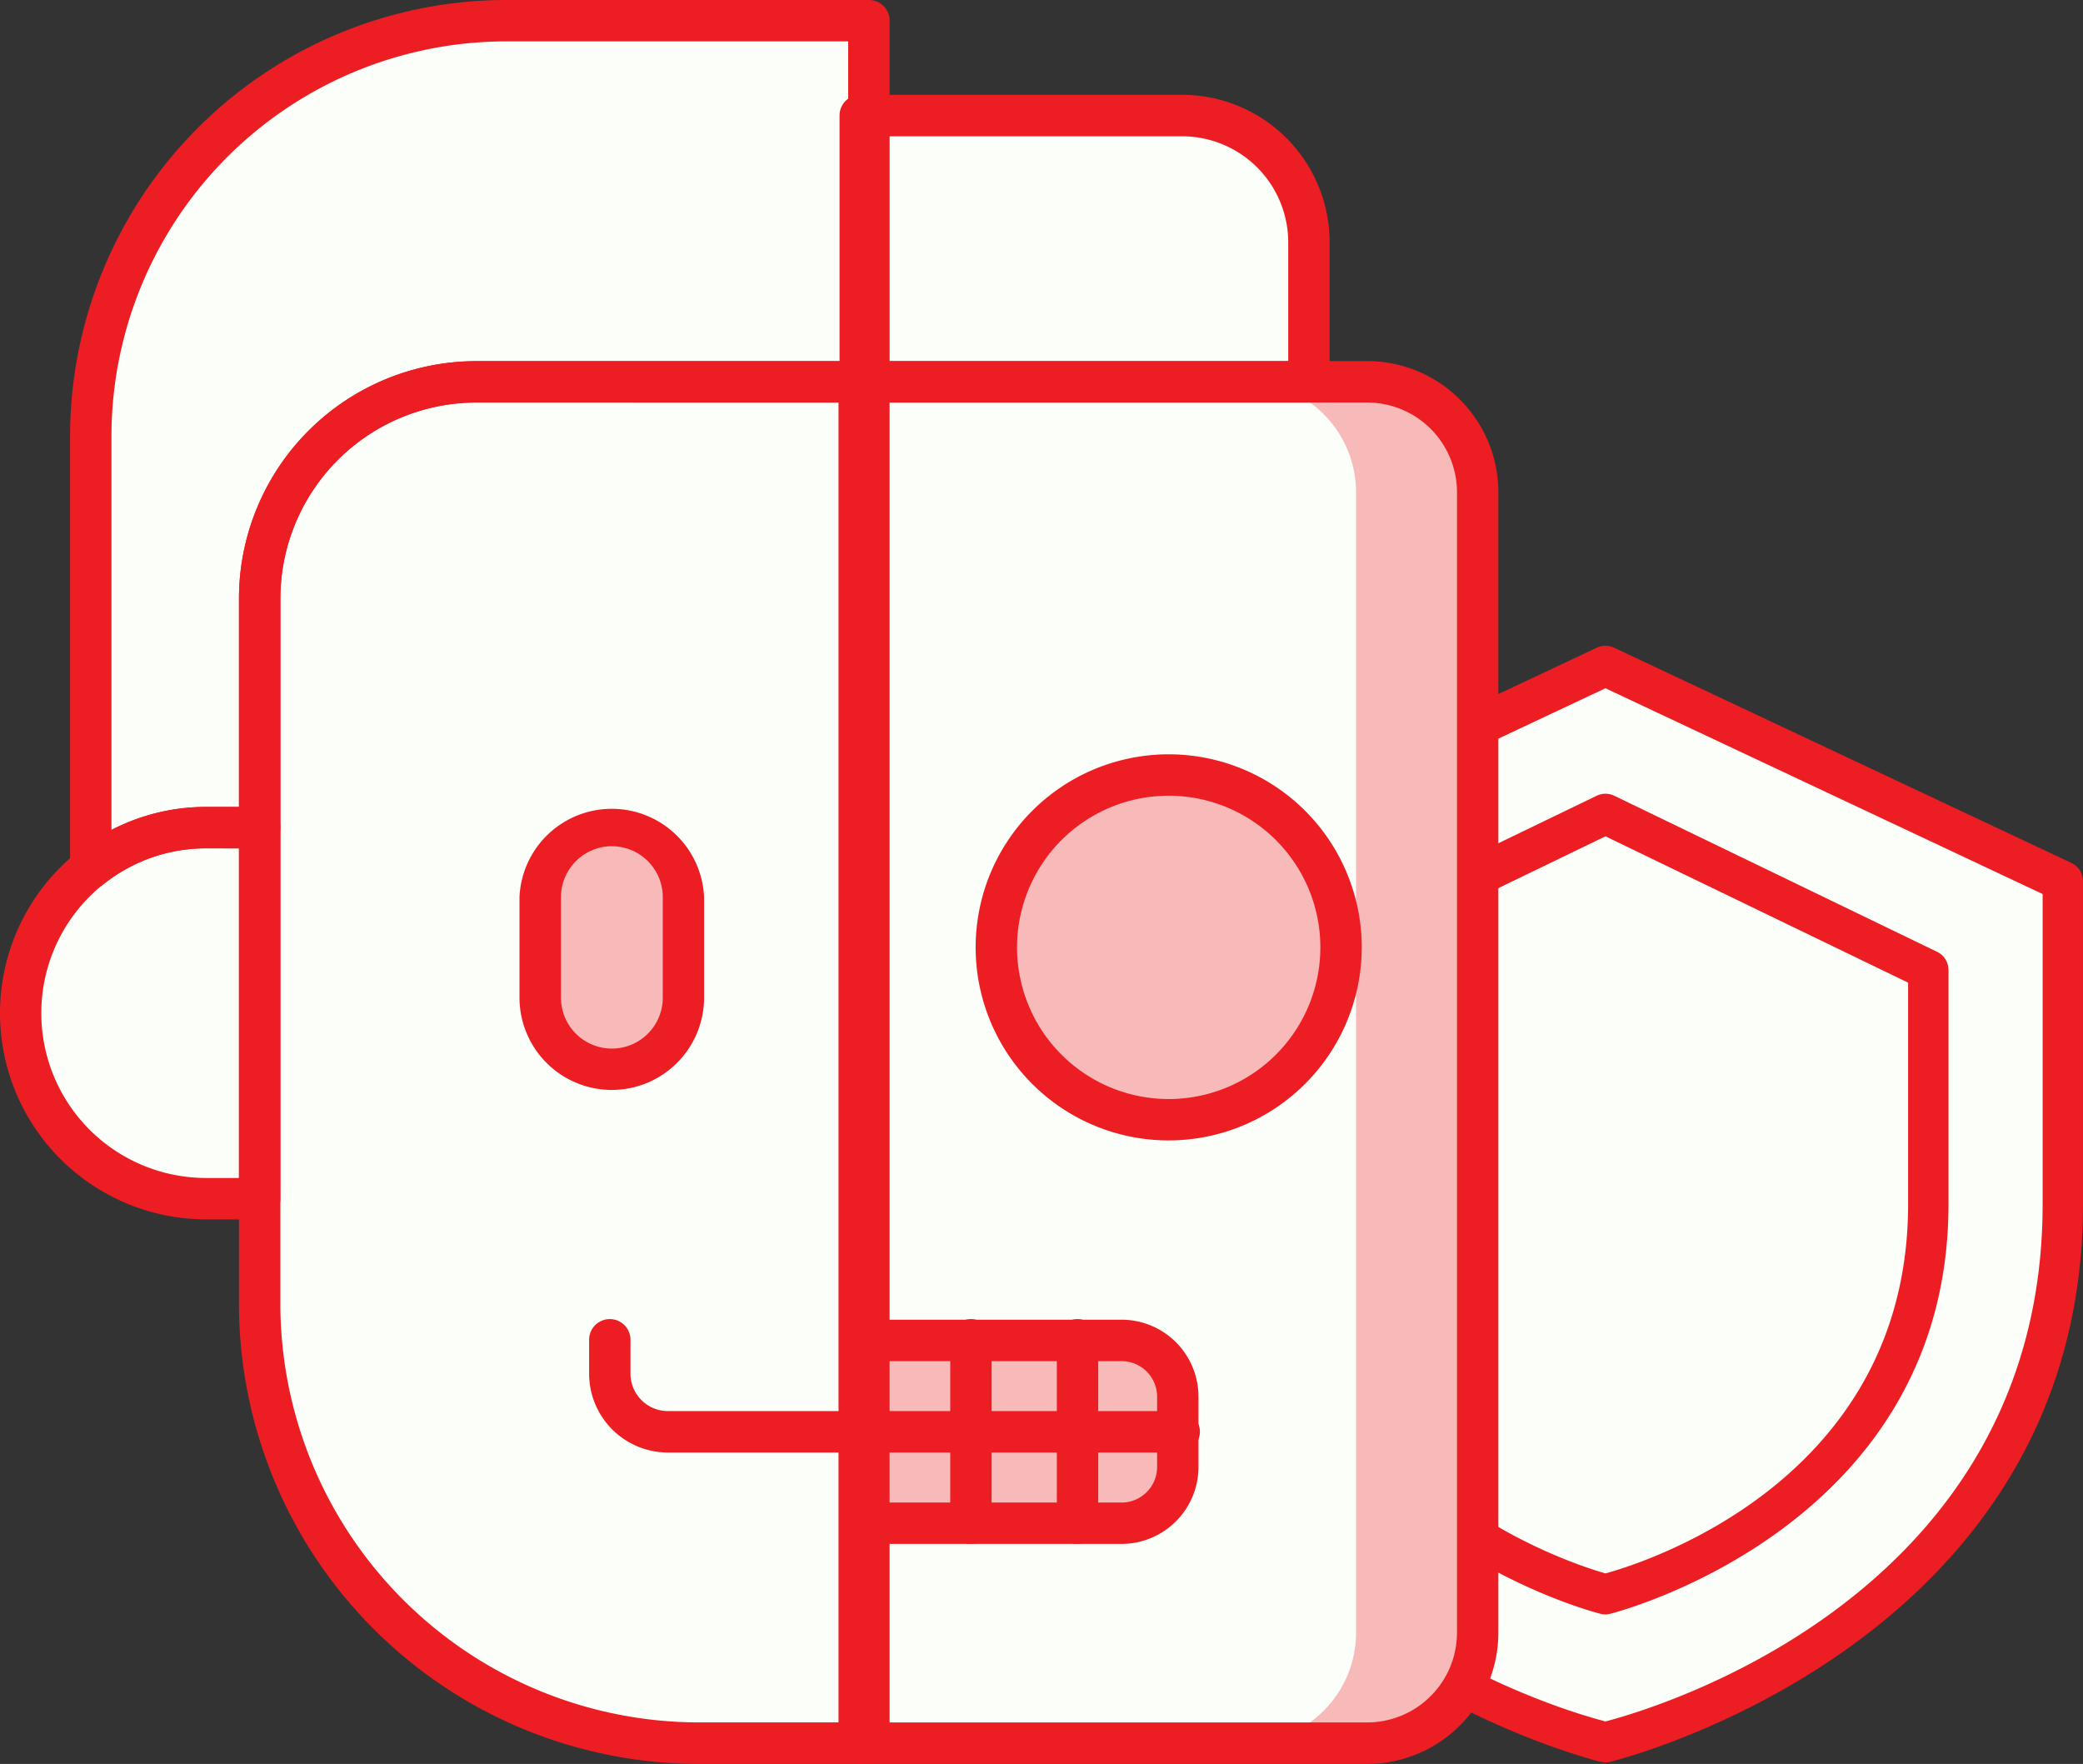
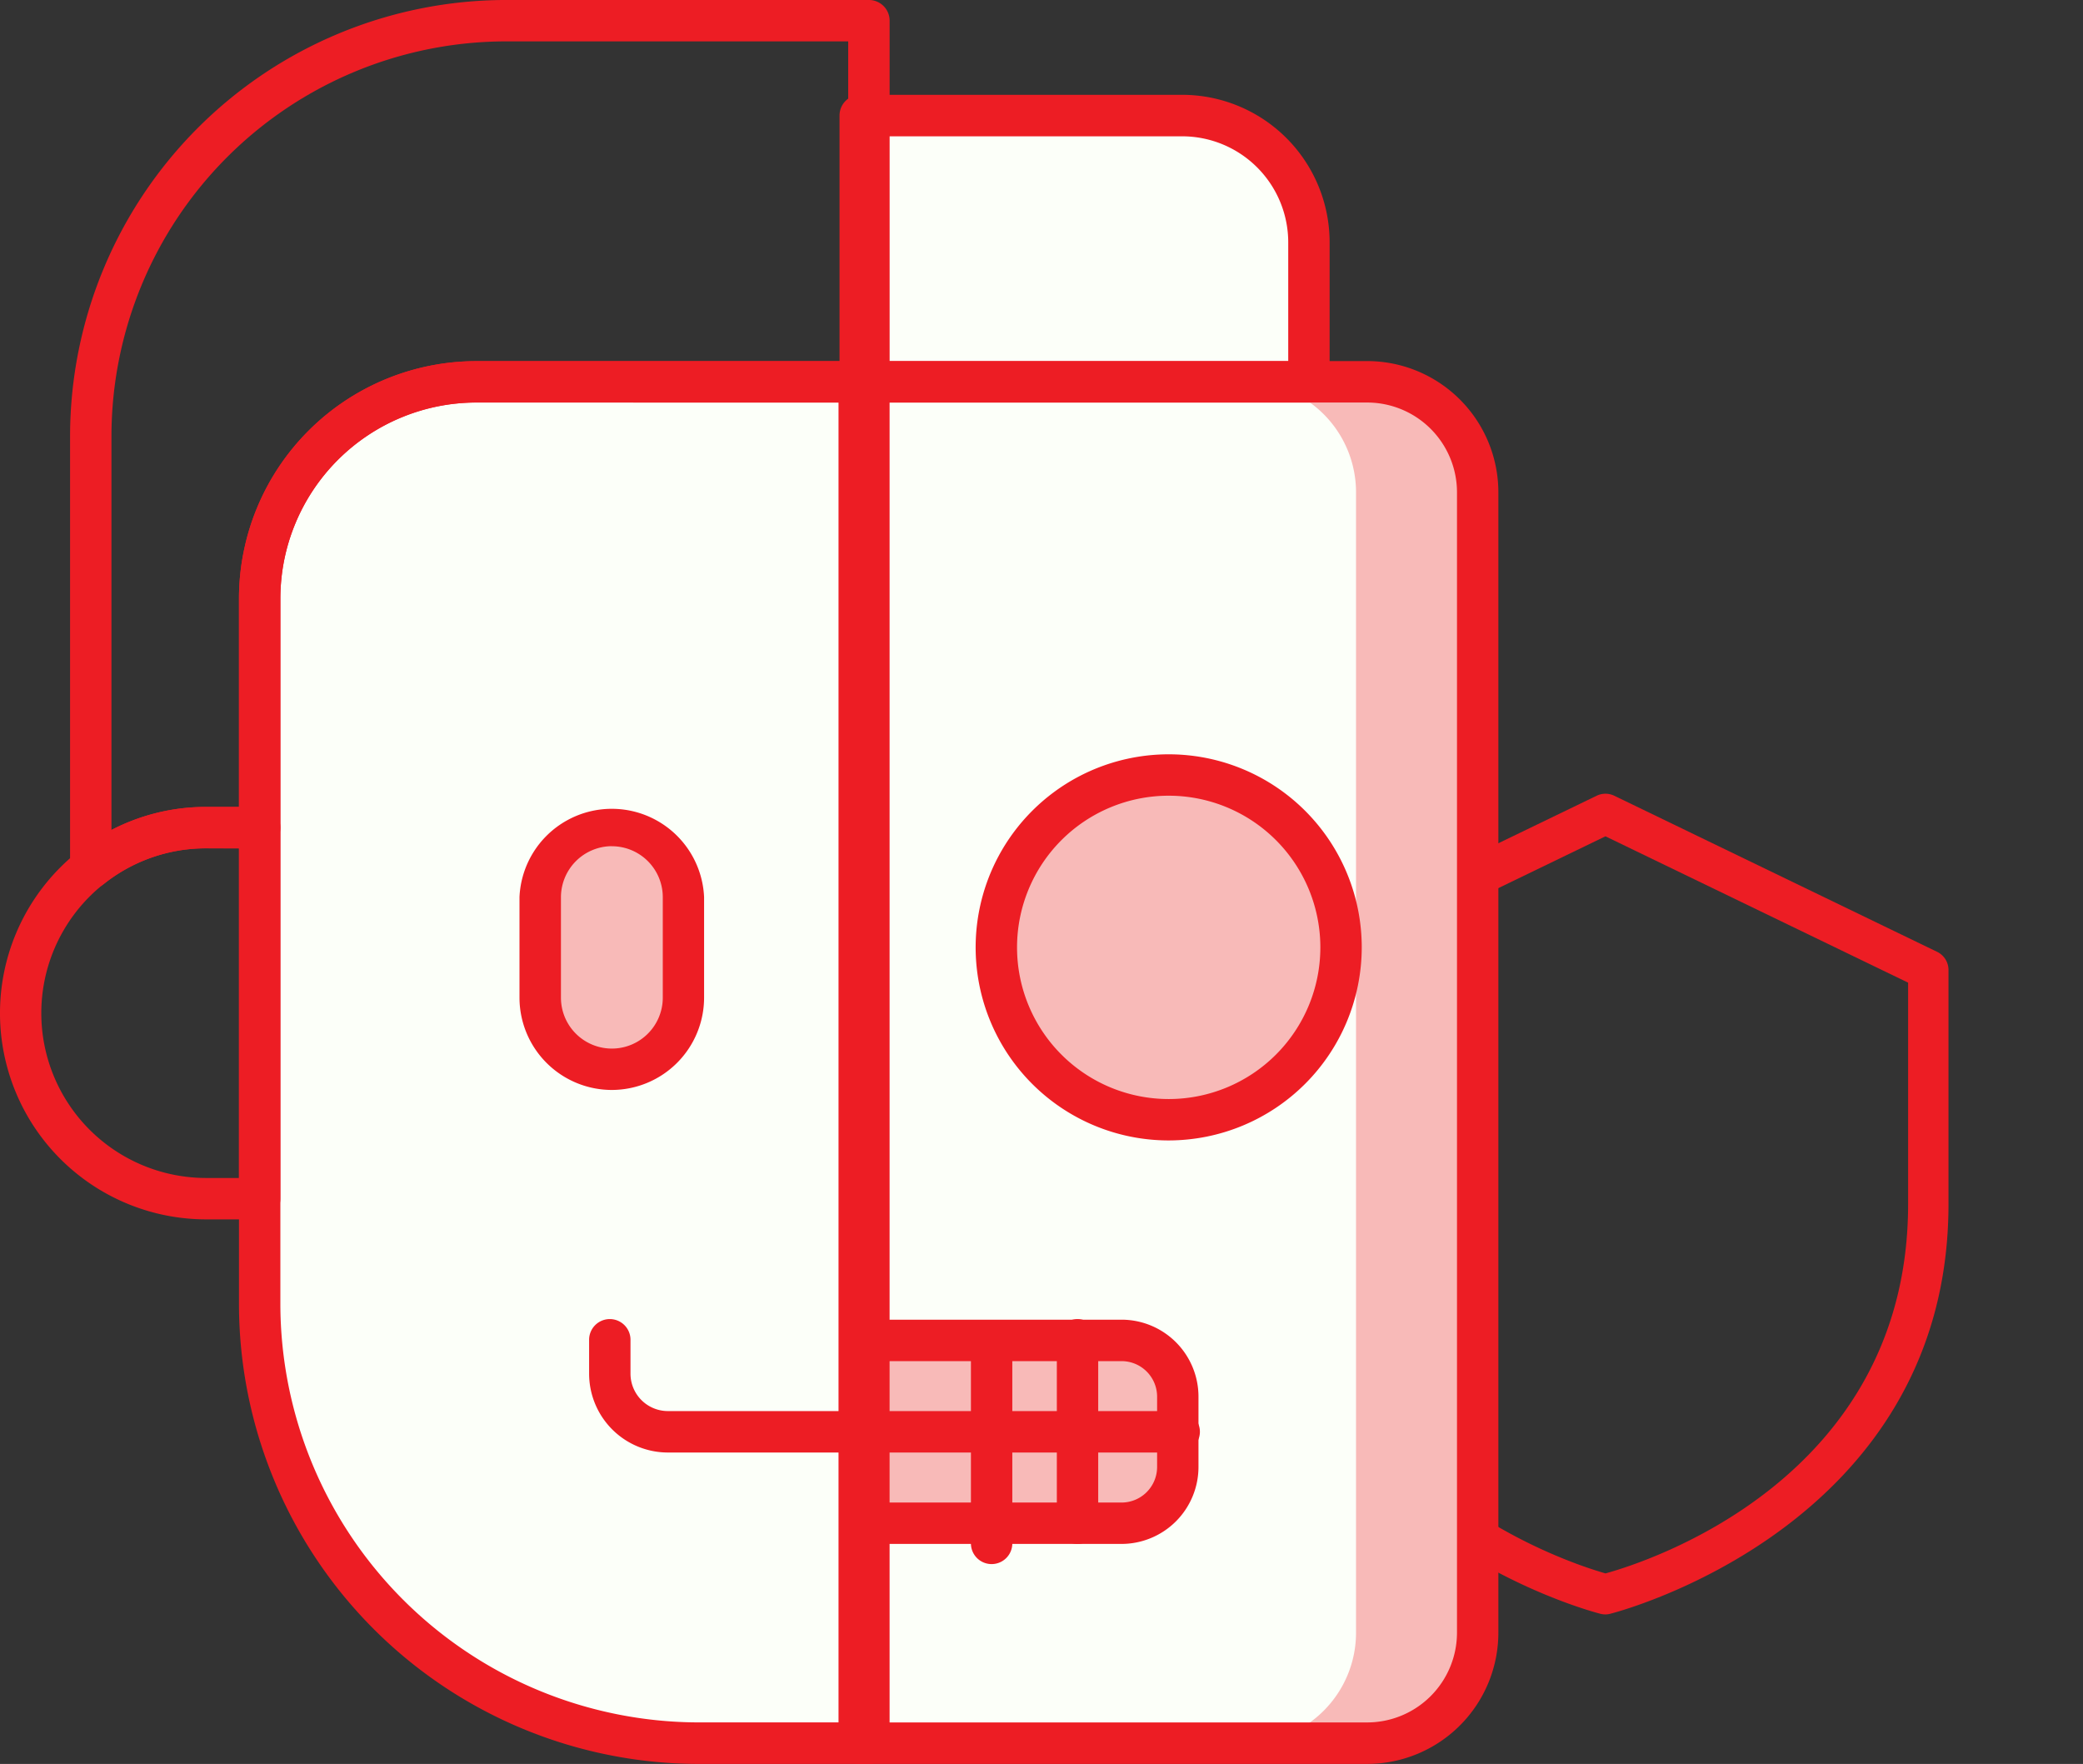
<svg xmlns="http://www.w3.org/2000/svg" width="124" height="105" viewBox="0 0 124 105">
  <rect x="0" y="0" width="124" height="105" fill="#333333" stroke="none" />
  <defs>
    <style>.a{fill:#fcfff9;}.b{fill:#ed1d24;}.c{fill:#f8bab8;}</style>
  </defs>
  <g transform="translate(-698.594 -2242.356)">
    <g transform="translate(765.736 2280.796)">
-       <path class="a" d="M769.1,2267.107l-27.228,12.815v19.215c0,25.637,27.228,32.036,27.228,32.036s27.228-6.413,27.228-32.036v-19.215Z" transform="translate(-740.674 -2265.905)" />
-       <path class="b" d="M769.555,2332.824a1.3,1.3,0,0,1-.274-.031c-.282-.067-28.155-6.922-28.155-33.206v-19.215a1.2,1.2,0,0,1,.69-1.088l27.228-12.814a1.207,1.207,0,0,1,1.023,0l27.227,12.814a1.206,1.206,0,0,1,.689,1.088v19.215c0,26.27-27.871,33.139-28.153,33.206A1.3,1.3,0,0,1,769.555,2332.824Zm-26.026-51.689v18.452c0,23.3,23.067,30.03,26.026,30.8,2.96-.769,26.026-7.515,26.026-30.8v-18.452l-26.026-12.249Z" transform="translate(-741.126 -2266.357)" />
      <path class="b" d="M766.547,2320.706a1.24,1.24,0,0,1-.28-.032c-.2-.051-20.14-5.085-20.14-24.4v-13.929a1.2,1.2,0,0,1,.679-1.081l19.22-9.291a1.206,1.206,0,0,1,1.044,0l19.22,9.291a1.2,1.2,0,0,1,.679,1.081v13.929c0,19.3-19.935,24.344-20.137,24.394A1.2,1.2,0,0,1,766.547,2320.706Zm-18.018-37.6v13.175c0,16.25,15.728,21.331,18.023,21.984,2.418-.665,18.013-5.591,18.013-21.984V2283.1l-18.018-8.711Z" transform="translate(-738.118 -2263.047)" />
    </g>
    <path class="a" d="M730.889,2256.548h30.242a6.574,6.574,0,0,1,6.575,6.575v67.888a6.575,6.575,0,0,1-6.57,6.579H730.889v-81.042Z" transform="translate(18.856 8.538)" />
    <path class="c" d="M752.46,2256.548H745.3a6.575,6.575,0,0,1,6.576,6.576h0v67.886a6.575,6.575,0,0,1-6.576,6.567h7.159a6.574,6.574,0,0,0,6.567-6.567v-67.886A6.572,6.572,0,0,0,752.46,2256.548Z" transform="translate(27.442 8.538)" />
    <path class="c" d="M730.889,2292.172h15.518a3.347,3.347,0,0,1,3.347,3.349v4.179a3.349,3.349,0,0,1-3.347,3.349H730.889Z" transform="translate(18.953 29.97)" />
    <circle class="c" cx="10.26" cy="10.26" r="10.26" transform="translate(757.907 2288.488)" />
    <path class="a" d="M721.137,2256.548h23.376v81.042H734.386a26.142,26.142,0,0,1-26.14-26.14v-42.01A12.891,12.891,0,0,1,721.137,2256.548Z" transform="translate(5.807 8.538)" />
-     <path class="a" d="M710.414,2273.116h3.176v22.091h-3.176a11.051,11.051,0,0,1-11.051-11.04h0a11.052,11.052,0,0,1,11.051-11.052Z" transform="translate(0.463 18.506)" />
-     <path class="a" d="M726.691,2243.125a24.724,24.724,0,0,0-24.724,24.724h0v25.712a11,11,0,0,1,6.874-2.4h3.182v-13.645a12.891,12.891,0,0,1,12.891-12.891h23.374v-21.5Z" transform="translate(2.029 0.463)" />
    <path class="a" d="M730.889,2246.652h19.168a7.542,7.542,0,0,1,7.544,7.543h0v8.313H730.889v-15.856Z" transform="translate(18.915 2.584)" />
    <path class="c" d="M723.106,2287.547h0a4.266,4.266,0,0,1-4.264-4.262V2277.3a4.265,4.265,0,0,1,4.264-4.262h0a4.261,4.261,0,0,1,4.262,4.262v5.987A4.263,4.263,0,0,1,723.106,2287.547Z" transform="translate(11.909 18.457)" />
    <path class="b" d="M761.594,2339.281H731.352a1.233,1.233,0,0,1-1.232-1.232v-81.042a1.232,1.232,0,0,1,1.232-1.232h30.242a7.815,7.815,0,0,1,7.806,7.808v67.886A7.816,7.816,0,0,1,761.594,2339.281Zm-29.01-2.47h29.01a5.35,5.35,0,0,0,5.343-5.343v-67.88a5.348,5.348,0,0,0-5.343-5.345h-29.01Z" transform="translate(18.391 8.074)" />
    <path class="b" d="M744.975,2339.28H734.849a27.4,27.4,0,0,1-27.373-27.372V2269.9a14.14,14.14,0,0,1,14.125-14.123h23.374a1.231,1.231,0,0,1,1.232,1.232v81.042A1.233,1.233,0,0,1,744.975,2339.28ZM721.6,2258.238a11.673,11.673,0,0,0-11.66,11.66V2311.9a24.939,24.939,0,0,0,24.908,24.907h8.894v-78.568Z" transform="translate(5.344 8.076)" />
    <path class="b" d="M702.43,2295.256a1.232,1.232,0,0,1-1.232-1.229v-25.716a25.983,25.983,0,0,1,25.956-25.956h21.6a1.231,1.231,0,0,1,1.232,1.232v21.5a1.232,1.232,0,0,1-1.232,1.231H725.378a11.673,11.673,0,0,0-11.66,11.66v13.645a1.233,1.233,0,0,1-1.232,1.232H709.3a9.7,9.7,0,0,0-6.107,2.135A1.235,1.235,0,0,1,702.43,2295.256Zm24.724-50.437a23.52,23.52,0,0,0-23.492,23.492v23.448a12.12,12.12,0,0,1,5.642-1.369h1.949v-12.413a14.139,14.139,0,0,1,14.125-14.123H747.52v-19.035Z" transform="translate(1.567)" />
    <path class="b" d="M714.053,2296.9H710.87a12.276,12.276,0,1,1,0-24.553h3.182a1.231,1.231,0,0,1,1.232,1.232v22.089A1.232,1.232,0,0,1,714.053,2296.9Zm-3.182-22.09a9.813,9.813,0,0,0-.01,19.626h1.959v-19.619Z" transform="translate(0 18.04)" />
    <path class="b" d="M758.063,2264.2H731.352a1.233,1.233,0,0,1-1.232-1.231v-15.856a1.232,1.232,0,0,1,1.232-1.232H750.52a8.784,8.784,0,0,1,8.775,8.776v8.306a1.232,1.232,0,0,1-1.225,1.238Zm-25.48-2.463h24.248v-7.074a6.318,6.318,0,0,0-6.312-6.312H732.582Z" transform="translate(18.451 2.119)" />
    <path class="b" d="M746.7,2293.374a11.492,11.492,0,1,1,11.492-11.491h0A11.505,11.505,0,0,1,746.7,2293.374Zm0-20.52a9.028,9.028,0,1,0,9.028,9.029,9.028,9.028,0,0,0-9.028-9.029Z" transform="translate(21.466 16.867)" />
    <path class="b" d="M746.87,2304.751H731.352a1.233,1.233,0,0,1-1.232-1.232v-10.884a1.232,1.232,0,0,1,1.232-1.232H746.87a4.583,4.583,0,0,1,4.579,4.58v4.179A4.586,4.586,0,0,1,746.87,2304.751Zm-14.286-2.463H746.87a2.119,2.119,0,0,0,2.116-2.117v-4.184a2.117,2.117,0,0,0-2.116-2.117H732.583Z" transform="translate(18.49 29.508)" />
    <path class="b" d="M755.863,2299.31h-30.44a4.694,4.694,0,0,1-4.688-4.688v-1.988a1.232,1.232,0,1,1,2.463,0v1.984a2.228,2.228,0,0,0,2.225,2.225h30.44a1.231,1.231,0,0,1,0,2.463Z" transform="translate(12.929 29.508)" />
-     <path class="b" d="M735.429,2304.751a1.233,1.233,0,0,1-1.232-1.232v-10.884a1.232,1.232,0,1,1,2.463,0v10.891A1.232,1.232,0,0,1,735.429,2304.751Z" transform="translate(20.964 29.508)" />
+     <path class="b" d="M735.429,2304.751v-10.884a1.232,1.232,0,1,1,2.463,0v10.891A1.232,1.232,0,0,1,735.429,2304.751Z" transform="translate(20.964 29.508)" />
    <path class="b" d="M739.423,2304.751a1.233,1.233,0,0,1-1.232-1.232v-10.884a1.232,1.232,0,1,1,2.463,0v10.891A1.231,1.231,0,0,1,739.423,2304.751Z" transform="translate(23.316 29.508)" />
    <path class="b" d="M723.568,2289.207a5.5,5.5,0,0,1-5.5-5.494v-5.987a5.5,5.5,0,0,1,10.989,0v5.987A5.5,5.5,0,0,1,723.568,2289.207Zm0-14.511a3.043,3.043,0,0,0-3.032,3.03v5.987a3.031,3.031,0,0,0,6.062,0v-5.987A3.032,3.032,0,0,0,723.568,2274.7Z" transform="translate(11.451 18.029)" />
  </g>
</svg>